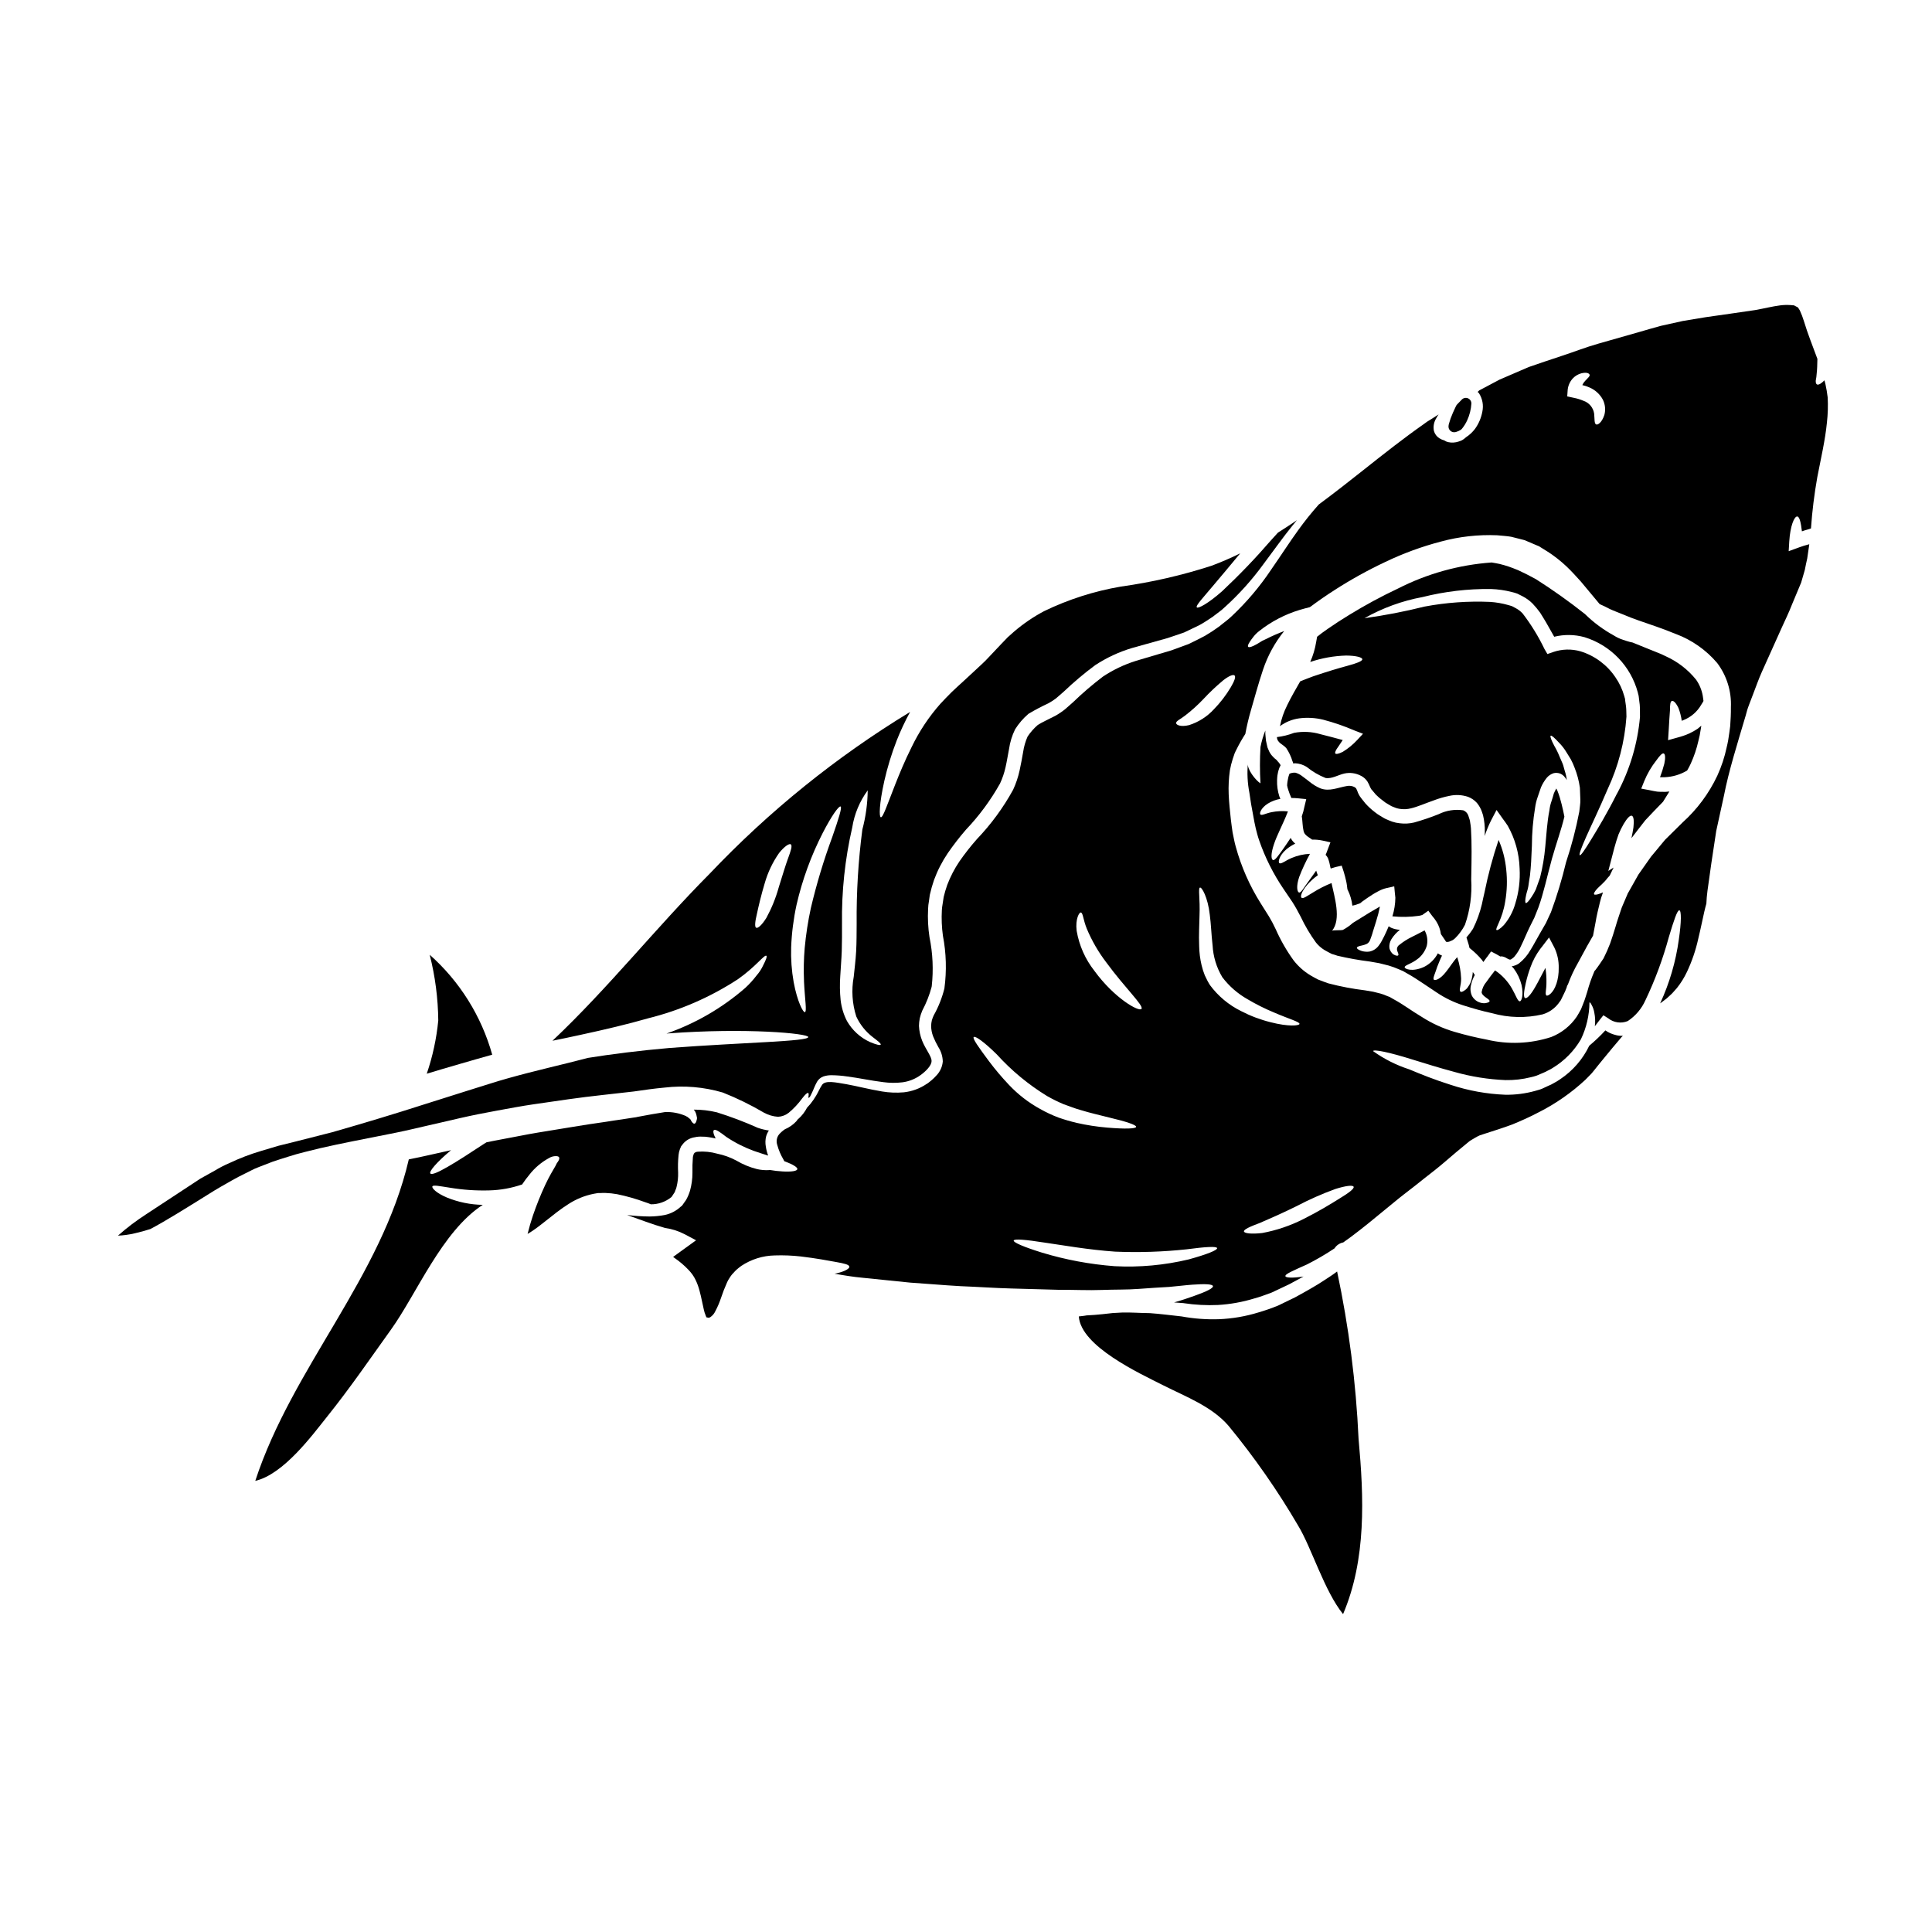
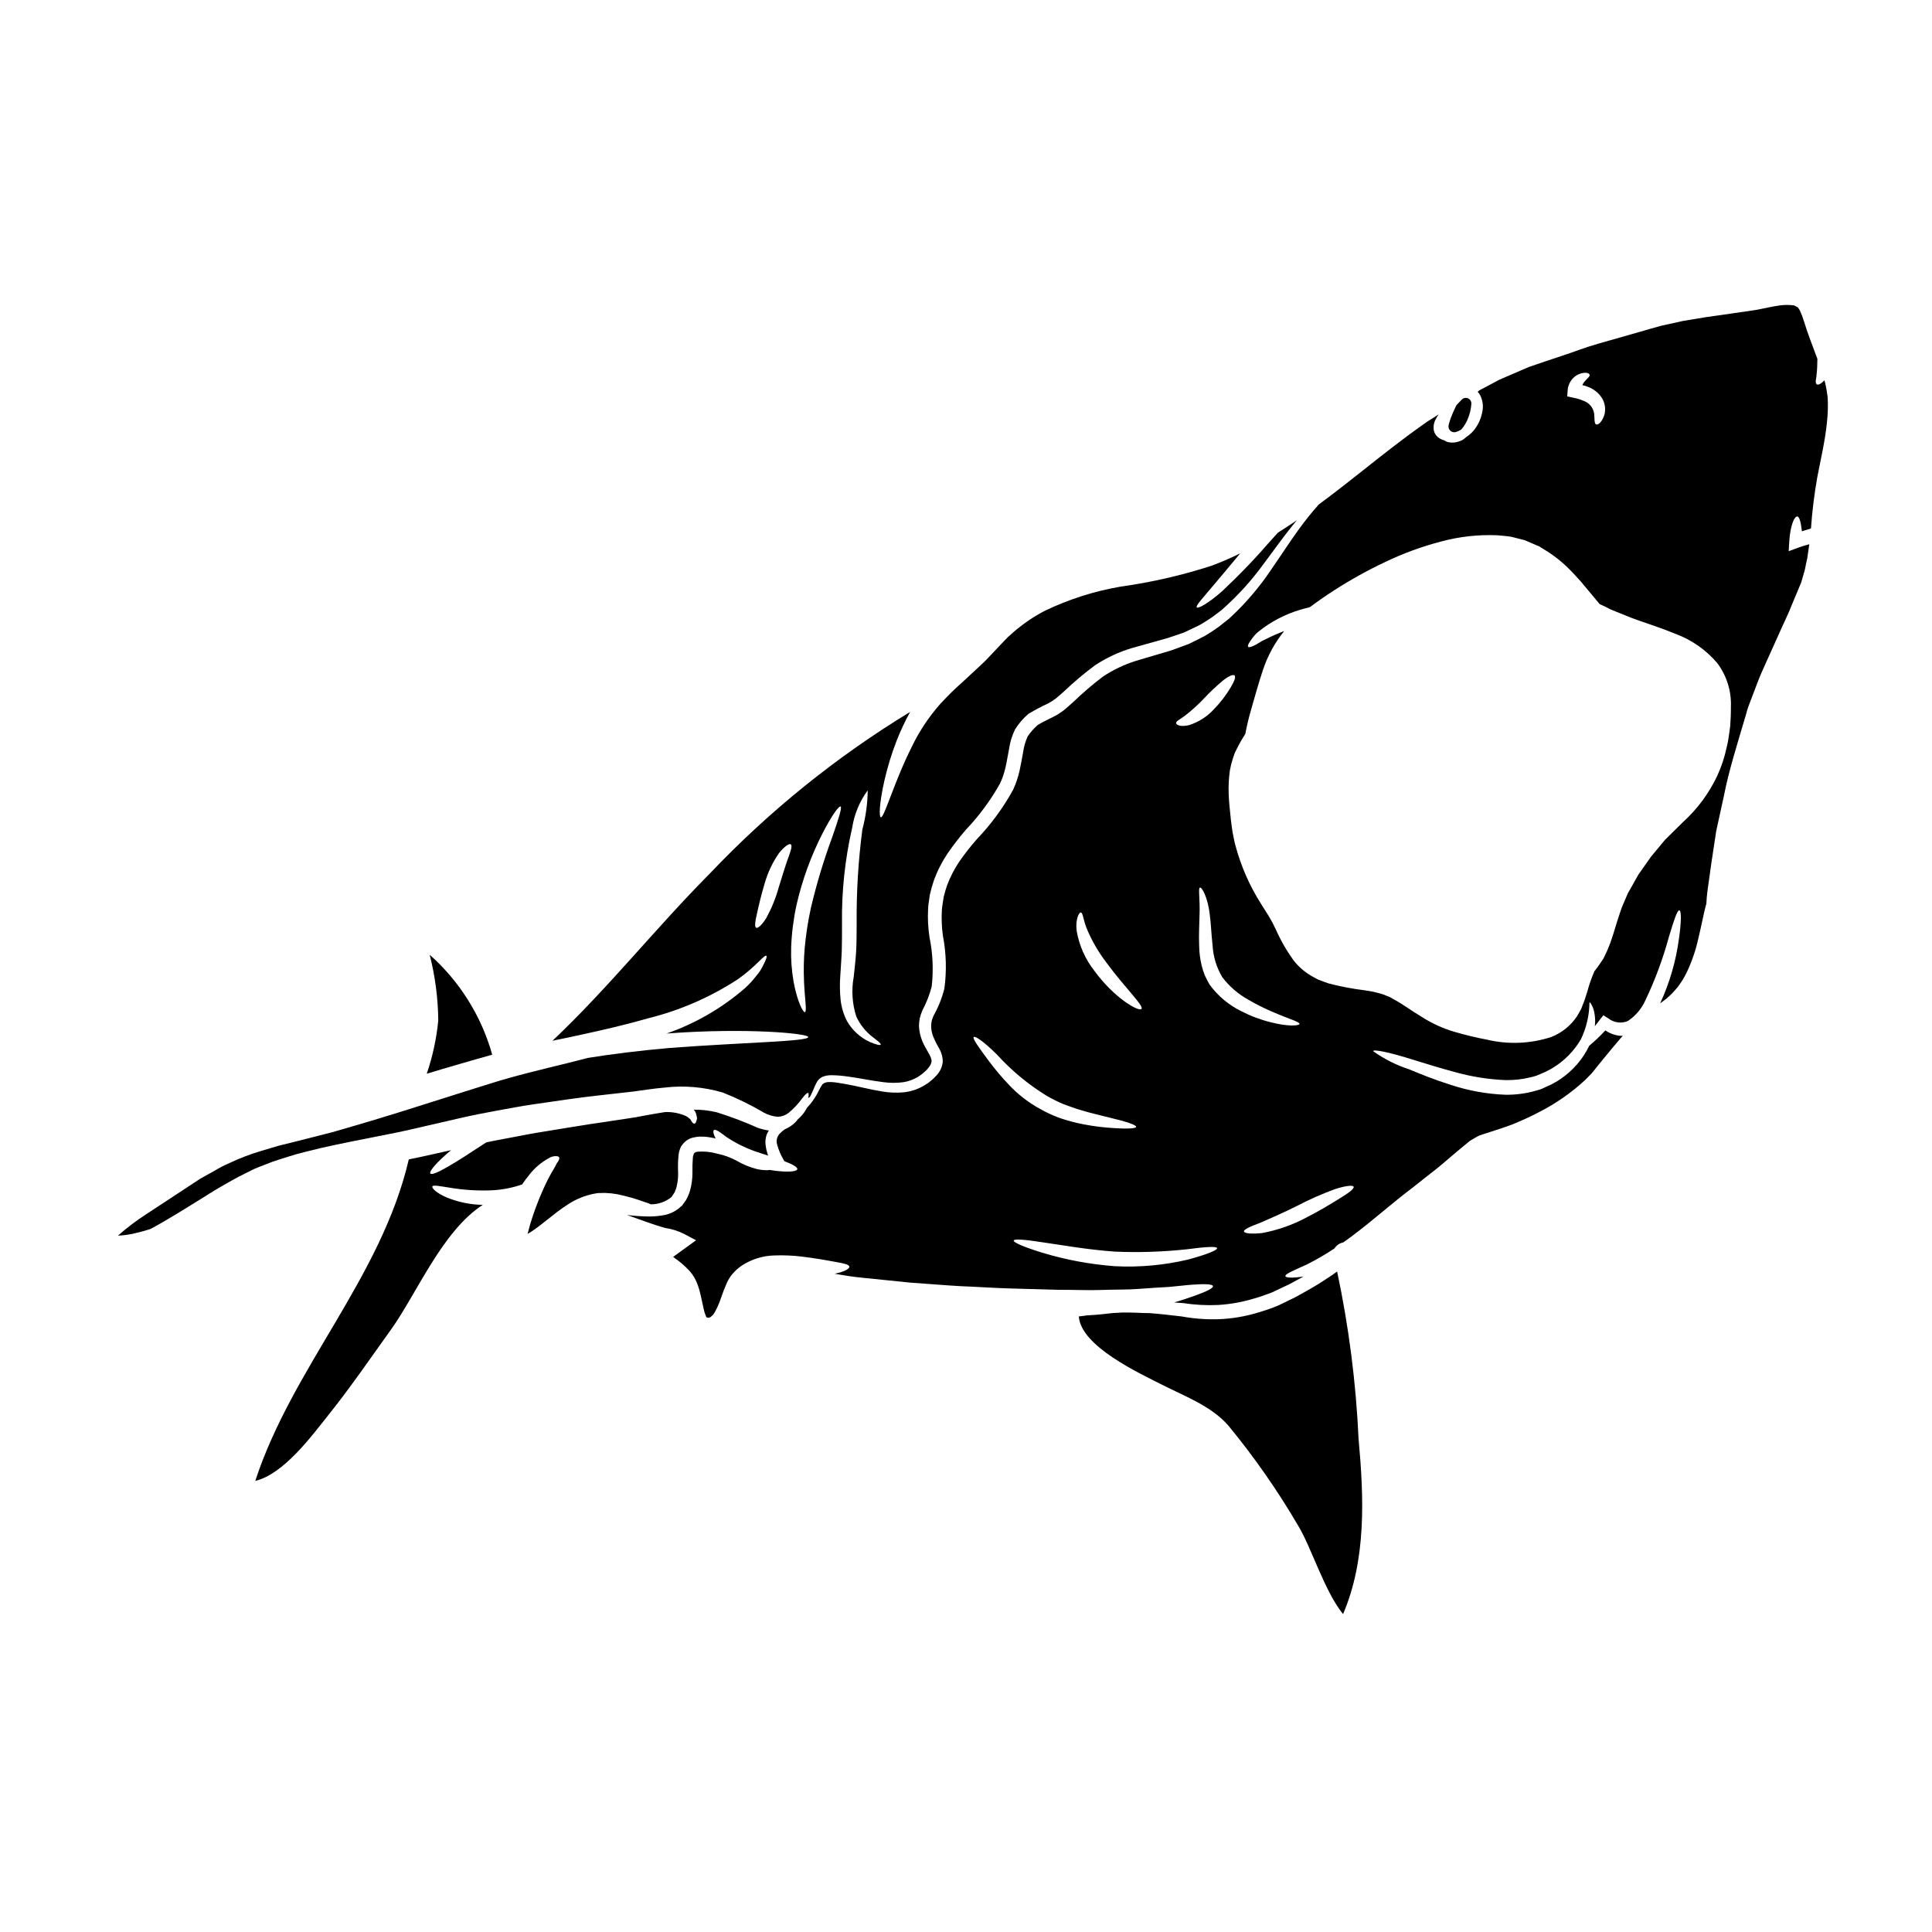
<svg xmlns="http://www.w3.org/2000/svg" fill="#000000" width="800px" height="800px" version="1.1" viewBox="144 144 512 512">
  <g>
    <path d="m216.32 451.84c1.262-0.457 2.684-0.848 4.062-1.309 2.797-0.918 5.574-1.516 8.465-2.246 5.781-1.332 11.84-2.457 17.992-3.695 3.098-0.594 6.172-1.281 9.27-2.019 3.211-0.73 6.473-1.492 9.75-2.246 3.277-0.754 6.566-1.402 9.84-1.996 3.273-0.594 6.516-1.215 9.684-1.676 6.297-0.918 12.414-1.836 18.219-2.457 2.867-0.32 5.644-0.641 8.352-0.941 2.707-0.395 5.461-0.789 8.145-1.031 5.184-0.613 10.438-0.168 15.445 1.309 3.777 1.496 7.43 3.285 10.93 5.348 1.145 0.625 2.414 0.996 3.715 1.078 1.027-0.051 2.016-0.422 2.824-1.059 1.348-1.121 2.551-2.406 3.582-3.832 0.789-1.031 1.332-1.516 1.574-1.426 0.184 0.094 0.184 0.574 0 1.402 0.16-0.184 0.277-0.301 0.395-0.25 0.184-0.348 0.395-0.711 0.574-1.125 0.438-0.848 0.711-1.785 1.355-2.938h-0.004c0.375-0.66 0.965-1.172 1.672-1.445 0.695-0.234 1.426-0.352 2.16-0.344 1.43 0.012 2.856 0.129 4.269 0.344 2.914 0.367 6.125 1.078 9.473 1.492 1.699 0.234 3.418 0.246 5.117 0.043 1.723-0.23 3.363-0.887 4.769-1.902 1.469-1.055 2.961-2.613 2.918-3.738 0.066-1.18-1.574-3.074-2.504-5.414v-0.004c-0.488-1.238-0.766-2.547-0.828-3.879 0.008-0.676 0.078-1.352 0.211-2.019 0.16-0.703 0.387-1.391 0.672-2.055 1.062-1.996 1.895-4.109 2.477-6.297v-0.07l0.023-0.09c0.48-4.336 0.281-8.719-0.594-12.988-0.379-2.473-0.504-4.981-0.371-7.481 0.004-0.352 0.027-0.703 0.07-1.055l0.137-0.898 0.25-1.812 0.004 0.004c0.297-1.32 0.664-2.621 1.102-3.898 0.918-2.5 2.137-4.879 3.625-7.086 1.492-2.168 3.102-4.25 4.82-6.238 3.516-3.691 6.555-7.809 9.051-12.254 0.645-1.387 1.137-2.836 1.469-4.328 0.348-1.492 0.598-3.215 0.918-4.797v-0.004c0.258-1.816 0.797-3.582 1.605-5.231 0.965-1.543 2.156-2.926 3.543-4.109l0.07-0.066 0.07-0.02c1.68-1 3.41-1.91 5.188-2.731 0.684-0.383 1.34-0.812 1.969-1.285l2.066-1.789c2.629-2.512 5.414-4.856 8.336-7.019 3.019-1.98 6.312-3.512 9.773-4.543 3.234-0.898 6.379-1.789 9.445-2.641 1.449-0.504 2.894-0.984 4.328-1.469 1.332-0.641 2.641-1.258 3.938-1.883 1.18-0.617 2.527-1.535 3.672-2.293 1.078-0.871 2.203-1.574 3.188-2.547v0.004c3.777-3.418 7.195-7.219 10.191-11.336 2.82-3.762 5.301-7.273 7.688-10.211 0.41-0.523 0.824-1.031 1.238-1.516l-0.508 0.367c-1.469 0.988-2.981 1.969-4.519 2.941-0.598 0.664-1.215 1.332-1.836 2.019l0.004-0.004c-4.09 4.734-8.426 9.254-12.988 13.535-3.695 3.258-6.356 4.66-6.691 4.269-0.395-0.438 1.723-2.617 4.703-6.195 1.906-2.203 4.176-5.004 6.793-8.125v0.004c-2.465 1.219-4.992 2.312-7.57 3.277-7.848 2.543-15.902 4.394-24.07 5.531-7.059 1.207-13.91 3.398-20.352 6.519-2.84 1.508-5.5 3.324-7.941 5.414-0.551 0.48-1.125 0.988-1.676 1.492l-1.719 1.789-3.348 3.543c-1.148 1.262-2.344 2.293-3.492 3.375-1.148 1.078-2.223 2.066-3.301 3.055s-2.09 1.883-3.074 2.848c-0.984 0.965-1.969 2.019-2.894 3.004l-0.004-0.004c-3.062 3.465-5.633 7.332-7.637 11.496-1.883 3.762-3.258 7.16-4.359 9.934-2.18 5.555-3.258 8.812-3.809 8.66-0.48-0.113-0.434-3.488 0.922-9.57l-0.004 0.004c0.832-3.672 1.938-7.277 3.301-10.785 1.023-2.586 2.207-5.109 3.543-7.551-19.512 11.863-37.355 26.262-53.074 42.824-14.297 14.387-26.938 30.379-41.695 44.309 2.551-0.527 5.051-1.031 7.477-1.574 6.496-1.402 12.461-2.82 17.832-4.359v-0.004c8.484-2.102 16.551-5.613 23.867-10.395 4.863-3.441 7.023-6.633 7.527-6.172 0.207 0.16-0.09 1.008-0.871 2.523-0.445 0.965-1.027 1.863-1.727 2.66-0.902 1.188-1.906 2.297-3.004 3.309-6.129 5.336-13.227 9.449-20.902 12.113 0.168-0.027 0.336-0.043 0.504-0.047 20.539-1.535 37.105 0 37.082 0.965 0 1.18-16.566 1.379-36.758 2.894-8.172 0.707-15.648 1.672-21.648 2.637-0.137 0.047-0.273 0.086-0.414 0.113-6.496 1.699-13.516 3.258-20.582 5.234-3.422 0.941-7.207 2.223-10.922 3.348-3.762 1.18-7.598 2.387-11.473 3.625-7.758 2.5-15.926 4.957-24.324 7.363-3.277 0.828-6.539 1.652-9.75 2.481-1.516 0.367-3.031 0.754-4.523 1.121l-4.633 1.379v0.004c-2.863 0.844-5.656 1.914-8.355 3.191-1.34 0.57-2.633 1.238-3.879 1.996-1.281 0.711-2.57 1.422-3.828 2.133-5.004 3.281-9.824 6.449-14.457 9.5-2.602 1.684-5.074 3.559-7.391 5.613 1.488-0.062 2.969-0.27 4.418-0.609 1.422-0.32 2.82-0.707 4.176-1.145 4.062-2.156 9.293-5.414 15.648-9.383 1.859-1.18 3.902-2.344 6.035-3.543 1.055-0.621 2.203-1.18 3.375-1.766 0.574-0.301 1.18-0.574 1.742-0.875l0.895-0.434 1.078-0.438c1.203-0.465 2.434-0.945 3.695-1.43zm150.82-63.008c-0.125-8.582 0.781-17.152 2.707-25.516 0.559-3.574 1.969-6.957 4.109-9.867-0.043 3.508-0.52 7-1.426 10.395-1.082 8.285-1.586 16.633-1.508 24.988-0.023 2.477 0 4.887-0.137 7.316-0.137 2.43-0.438 4.66-0.645 6.769h-0.004c-0.629 3.492-0.395 7.086 0.688 10.469 0.992 2.144 2.488 4.016 4.363 5.457 1.422 1.078 2.246 1.742 2.109 1.996-0.137 0.25-1.145 0.023-2.848-0.688-2.566-1.176-4.699-3.125-6.098-5.574-0.895-1.742-1.461-3.633-1.68-5.578-0.215-2.113-0.242-4.238-0.09-6.356 0.113-2.18 0.32-4.406 0.395-6.691 0.074-2.289 0.062-4.664 0.062-7.121zm-16.77-9.664c-0.777 2.801-1.871 5.504-3.262 8.059-1.18 1.902-2.246 2.848-2.707 2.637-0.461-0.207-0.301-1.652 0.207-3.762 0.434-2.019 1.098-4.863 2.062-8.078 0.816-2.844 2.098-5.535 3.789-7.961 1.469-1.836 2.754-2.617 3.121-2.293 0.438 0.367 0 1.695-0.711 3.625-0.715 1.926-1.516 4.652-2.5 7.773zm6.691 24.797c0.227 5 0.828 8.121 0.227 8.266-0.434 0.137-1.996-2.754-2.961-7.961-0.539-3.051-0.762-6.148-0.664-9.246 0.148-3.773 0.625-7.527 1.426-11.223 1.516-6.621 3.852-13.027 6.949-19.07 2.391-4.633 4.269-7.203 4.723-7 0.453 0.203-0.527 3.281-2.199 8.078-2.277 6.16-4.172 12.453-5.68 18.844-0.758 3.488-1.301 7.019-1.629 10.574-0.25 2.898-0.309 5.809-0.184 8.711z" />
    <path d="m316.48 463.15c1.961 0.023 3.867-0.633 5.391-1.863l0.113-0.09 0.023-0.047 0.277-0.414 0.551-0.848c0.113-0.504 0.367-0.789 0.48-1.426v0.004c0.297-1.215 0.43-2.465 0.395-3.715-0.082-1.562-0.043-3.129 0.117-4.68 0.051-0.512 0.164-1.012 0.344-1.492l0.324-0.789c0.18-0.25 0.395-0.504 0.594-0.754 0.781-0.906 1.867-1.492 3.055-1.656 0.629-0.148 1.277-0.199 1.922-0.156 0.578-0.016 1.152 0.031 1.723 0.133 0.668 0.07 1.262 0.23 1.863 0.348-0.621-1.18-0.758-2.043-0.438-2.227 0.461-0.297 1.652 0.574 3.301 1.84v-0.004c2.269 1.516 4.715 2.754 7.277 3.691 1.309 0.461 2.566 0.852 3.781 1.238v0.004c-0.293-0.77-0.5-1.57-0.617-2.387-0.176-0.914-0.145-1.855 0.09-2.754 0.16-0.535 0.402-1.047 0.711-1.512-0.996-0.145-1.98-0.383-2.934-0.711-3.535-1.586-7.16-2.957-10.855-4.109-2-0.48-4.047-0.719-6.102-0.711 0.121 0.156 0.238 0.316 0.344 0.48 0.148 0.285 0.262 0.586 0.34 0.895 0.074 0.258 0.129 0.52 0.164 0.785 0.004 0.18-0.02 0.359-0.07 0.531-0.137 0.617-0.348 0.984-0.598 1.031-0.25 0.047-0.574-0.25-0.895-0.789h0.004c-0.062-0.156-0.148-0.305-0.254-0.438-0.094-0.066-0.207-0.16-0.348-0.25-0.094-0.098-0.191-0.191-0.297-0.277-0.172-0.07-0.336-0.16-0.48-0.273-1.734-0.766-3.617-1.125-5.512-1.055-2.293 0.344-4.66 0.789-7.207 1.262l-0.504 0.113-0.641 0.09-1.035 0.16c-0.684 0.113-1.398 0.203-2.086 0.324-1.402 0.203-2.82 0.395-4.246 0.641-5.758 0.789-11.746 1.859-17.965 2.848-3.098 0.504-6.176 1.18-9.363 1.742-1.398 0.277-2.848 0.527-4.266 0.828-0.223 0.117-0.438 0.246-0.645 0.395-7.32 4.84-13.609 8.789-14.254 7.871-0.414-0.527 1.742-3.051 5.488-6.172-1.887 0.414-3.785 0.852-5.648 1.262-1.863 0.414-3.715 0.828-5.551 1.18-7.277 31.301-30.82 55.074-40.688 85.199 7.508-1.742 15.098-12.09 19.023-17.004 5.992-7.453 11.359-15.305 16.926-23.062 6.836-9.52 13.559-26.113 24.344-33.086l0.004 0.004c-3.254-0.051-6.465-0.707-9.48-1.93-2.82-1.18-4.082-2.504-3.879-2.961 0.203-0.457 2.043-0.047 4.637 0.344h0.004c3.441 0.574 6.93 0.812 10.414 0.715 2.973-0.074 5.914-0.605 8.723-1.574 0.609-0.914 1.266-1.797 1.969-2.641 1.406-1.793 3.164-3.273 5.164-4.359 0.543-0.336 1.172-0.512 1.809-0.508 0.438 0 0.734 0.094 0.852 0.301 0.113 0.203 0.07 0.504-0.137 0.898v-0.004c-0.125 0.23-0.273 0.445-0.438 0.645-0.113 0.227-0.25 0.48-0.395 0.789-0.621 1.078-1.652 2.754-2.688 4.981v-0.004c-1.23 2.641-2.316 5.344-3.258 8.102-0.531 1.574-1.012 3.211-1.426 4.914 3.398-1.969 6.816-5.391 10.762-7.871l0.004-0.004c2.043-1.34 4.324-2.273 6.723-2.758l0.898-0.156 0.277-0.047h0.617-0.004c0.457-0.031 0.918-0.039 1.379-0.023 1.023 0.035 2.043 0.145 3.051 0.324 2.543 0.52 5.043 1.234 7.477 2.133 0.602 0.176 1.082 0.371 1.473 0.547z" />
    <path d="m529.38 258.55c0.125 0 0.25-0.016 0.375-0.043l0.172-0.055c0.402-0.117 0.785-0.289 1.137-0.512 0.133-0.082 0.25-0.184 0.352-0.301 0.562-0.684 1.035-1.441 1.402-2.246 0.645-1.398 1.023-2.906 1.113-4.445 0.012-0.609-0.352-1.168-0.918-1.398-0.566-0.23-1.215-0.09-1.633 0.355l-1.234 1.277v0.004c-0.113 0.113-0.203 0.246-0.273 0.391l-0.293 0.621c-0.191 0.395-0.395 0.82-0.57 1.238v0.004c-0.43 0.965-0.785 1.961-1.062 2.981 0 0.023-0.055 0.344-0.062 0.371v-0.004c-0.086 0.504 0.086 1.012 0.461 1.355 0.281 0.262 0.652 0.406 1.035 0.406z" />
    <path d="m498.35 480.96c-0.875 0.641-1.766 1.281-2.731 1.883-2.547 1.719-5.414 3.324-8.398 4.957-1.492 0.73-3.004 1.469-4.543 2.203-1.699 0.695-3.43 1.297-5.188 1.809-3.414 1.051-6.945 1.652-10.512 1.793-3.297 0.105-6.594-0.141-9.84-0.738-2.914-0.32-5.781-0.688-8.398-0.871-2.637-0.023-5.117-0.23-7.363-0.16l-2.5 0.137c-0.898 0.09-1.789 0.184-2.731 0.301-1.379 0.156-2.777 0.25-4.176 0.32-0.438 0.07-0.898 0.16-1.285 0.184-0.301 0.047-0.527 0.066-0.789 0.09 0.551 7.938 16.086 15.074 22.395 18.266 5.902 2.984 12.852 5.574 17.277 10.715 6.836 8.301 12.996 17.133 18.426 26.414 3.543 5.785 6.981 17.398 11.934 23.496 6.195-14.562 5.531-30.887 4.106-46.465-0.68-14.906-2.582-29.734-5.684-44.332z" />
    <path d="m265.7 426c2.984-0.852 5.824-1.695 8.742-2.5-2.863-10.234-8.617-19.43-16.566-26.48 1.449 5.691 2.211 11.539 2.269 17.418-0.465 4.805-1.488 9.539-3.051 14.109 2.891-0.871 5.801-1.742 8.605-2.547z" />
-     <path d="m520.05 386.7c0.305-0.051 0.602-0.129 0.895-0.234 0.023-0.023 1.574-1.121 1.574-1.121l1.035 1.398c0.441 0.496 0.836 1.035 1.18 1.605 0.59 0.984 0.973 2.078 1.125 3.211 0.434 0.621 0.828 1.238 1.18 1.723 0.023 0.113 0.113 0.18 0.184 0.277 0.18 0.113 0.414 0.066 0.789 0 0.277-0.117 0.574-0.23 0.871-0.371 0.238-0.133 0.461-0.293 0.664-0.477 1.098-1.059 2.004-2.293 2.691-3.652 1.34-3.848 1.898-7.93 1.648-12 0-0.438 0-0.852 0.023-1.262 0.07-4.082 0.16-8.168-0.09-12.254-0.043-0.539-0.113-1.074-0.211-1.605-0.023-0.242-0.07-0.48-0.137-0.711l-0.297-0.918c-0.199-0.723-0.727-1.305-1.422-1.574-2.219-0.32-4.484 0.039-6.496 1.031-2.121 0.852-4.289 1.586-6.492 2.203-1.254 0.301-2.555 0.371-3.832 0.203-0.68-0.066-1.348-0.211-1.996-0.43-0.621-0.207-1.012-0.414-1.516-0.621l-0.184-0.066-0.203-0.117-0.137-0.066-0.402-0.23-0.711-0.438-0.004 0.004c-0.492-0.285-0.961-0.605-1.402-0.965-0.922-0.695-1.777-1.48-2.547-2.344l-0.918-1.145-0.227-0.301c-0.184-0.227-0.23-0.32-0.348-0.48h0.004c-0.172-0.281-0.324-0.57-0.457-0.871-0.129-0.379-0.281-0.746-0.461-1.102-0.07-0.156-0.16-0.18-0.324-0.32l-0.137-0.094c-0.629-0.324-1.352-0.422-2.043-0.277-2.387 0.395-4.609 1.539-7.043 0.598-1.023-0.445-1.98-1.031-2.844-1.742-0.789-0.598-1.469-1.148-2.113-1.605-0.492-0.359-1.043-0.625-1.625-0.789-0.543-0.043-1.082 0.051-1.574 0.277 0 0.02-0.203 0.594-0.203 0.594l-0.113 0.395c-0.07 0.324-0.137 0.621-0.184 0.965h-0.004c-0.062 0.379-0.098 0.762-0.117 1.148 0.066 0.371 0.156 0.738 0.277 1.098 0.238 0.758 0.523 1.504 0.852 2.227 0.617 0 1.238 0.031 1.855 0.094l2.086 0.207-0.48 1.996c-0.168 0.883-0.406 1.75-0.711 2.594 0.016 0.016 0.027 0.043 0.023 0.066 0.184 1.102 0.184 2.66 0.438 3.672 0.059 0.363 0.211 0.703 0.438 0.988 0.293 0.34 0.641 0.625 1.031 0.848 0.25 0.184 0.551 0.395 0.828 0.574h-0.004c0.926-0.035 1.852 0.051 2.758 0.25l2.09 0.461-0.758 1.996-0.176 0.477c-0.094 0.297-0.23 0.57-0.348 0.848 0.258 0.25 0.469 0.547 0.621 0.871 0.293 0.789 0.508 1.605 0.645 2.434 0.043 0.137 0.066 0.227 0.09 0.32 0.395-0.137 0.828-0.273 1.285-0.395l1.629-0.367 0.547 1.676c0.254 0.828 0.438 1.574 0.621 2.363 0.184 0.789 0.25 1.516 0.344 2.246 0.023 0.047 0.047 0.07 0.07 0.117v0.004c0.652 1.316 1.07 2.734 1.242 4.195 0.469-0.086 0.93-0.219 1.371-0.395 0.246-0.066 0.484-0.152 0.715-0.254 0.184-0.16 0.348-0.301 0.527-0.438 0.852-0.617 1.742-1.234 2.731-1.859 0.48-0.301 1.008-0.617 1.574-0.895v0.004c0.676-0.379 1.402-0.656 2.156-0.824l2.019-0.461 0.184 1.969 0.113 1.031h0.004c-0.023 1.68-0.285 3.348-0.789 4.953 2.348 0.242 4.715 0.191 7.051-0.141z" />
    <path d="m628.34 249.22c-0.129-1.105-0.312-2.199-0.551-3.285-0.07-0.367-0.184-0.754-0.301-1.145-0.297 0.316-0.629 0.602-0.988 0.848-0.438 0.277-0.789 0.371-1.008 0.23-0.219-0.137-0.324-0.484-0.301-1.012h0.004c0.129-0.633 0.215-1.277 0.25-1.922 0.113-0.898 0.16-2.273 0.184-3.832-1.18-3.234-2.57-6.633-3.582-10.027v-0.004c-0.293-0.945-0.645-1.875-1.055-2.777-0.203-0.324-0.395-0.664-0.504-0.789v0.004c-0.008-0.027-0.023-0.051-0.047-0.07h-0.031l-0.09-0.047-0.789-0.414-0.207-0.09-0.066 0.02h-0.113c-0.16 0.023-0.227-0.066-0.734-0.066h-0.004c-0.895-0.059-1.793-0.027-2.684 0.09-1.969 0.25-4.062 0.789-6.586 1.238-2.246 0.324-4.453 0.664-6.633 0.965-2.18 0.301-4.328 0.617-6.445 0.918-2.066 0.348-4.086 0.688-6.106 1.012-1.969 0.434-3.879 0.871-5.781 1.281-1.766 0.461-3.785 1.078-5.644 1.605-3.738 1.078-7.387 2.113-10.875 3.098s-6.633 2.25-9.754 3.258c-3.121 1.008-5.992 2.019-8.766 2.961-2.731 1.18-5.324 2.293-7.758 3.348-1.902 1.012-3.691 1.969-5.367 2.848-0.113 0.113-0.277 0.25-0.414 0.395 0.129 0.105 0.242 0.219 0.348 0.348 0.934 1.445 1.254 3.203 0.895 4.887-0.305 1.648-0.969 3.207-1.949 4.566-0.668 0.871-1.473 1.625-2.391 2.223-0.254 0.242-0.531 0.457-0.824 0.645l-0.367 0.207-0.09 0.047h-0.047l-0.32 0.137h-0.047l-0.25 0.094-0.004 0.004c-0.887 0.301-1.84 0.355-2.754 0.156-0.371-0.078-0.723-0.234-1.031-0.457-0.465-0.121-0.906-0.316-1.309-0.574-0.707-0.438-1.223-1.129-1.445-1.93-0.238-1.168-0.016-2.383 0.621-3.391 0.18-0.348 0.387-0.676 0.617-0.988-0.023 0-0.023 0.023-0.047 0.023-0.641 0.414-1.309 0.828-1.969 1.258l-1.012 0.621-0.848 0.617c-5.117 3.582-10.418 7.734-16.039 12.203-3.762 2.984-7.711 6.082-11.863 9.156h0.004c-1.949 2.188-3.781 4.481-5.488 6.859-2.18 3.008-4.477 6.586-7.203 10.508v0.004c-2.949 4.398-6.383 8.453-10.234 12.09-1.012 1.012-2.293 1.883-3.469 2.871v-0.004c-1.219 0.891-2.481 1.719-3.785 2.481-1.398 0.711-2.82 1.469-4.289 2.156-1.492 0.551-3.008 1.102-4.566 1.672-3.051 0.898-6.172 1.84-9.383 2.777v0.004c-3.106 0.969-6.059 2.375-8.766 4.176-2.781 2.109-5.434 4.387-7.945 6.812l-2.062 1.816h0.004c-0.824 0.66-1.699 1.25-2.621 1.766-1.695 0.895-3.488 1.672-4.656 2.434-1.027 0.891-1.93 1.918-2.684 3.051-0.578 1.301-0.977 2.676-1.18 4.086-0.297 1.629-0.551 3.188-0.941 4.91v-0.004c-0.383 1.766-0.961 3.481-1.719 5.117-2.621 4.769-5.856 9.176-9.617 13.105-1.645 1.871-3.184 3.832-4.609 5.875-1.312 1.949-2.398 4.043-3.234 6.238-0.367 1.047-0.684 2.113-0.941 3.191l-0.277 1.812-0.137 0.898v-0.004c-0.039 0.262-0.062 0.523-0.07 0.789-0.125 2.262-0.031 4.527 0.277 6.769 0.891 4.613 1.023 9.34 0.395 13.996-0.625 2.504-1.582 4.91-2.848 7.16-0.188 0.418-0.348 0.844-0.48 1.285-0.109 0.473-0.172 0.957-0.184 1.445 0.004 0.957 0.184 1.906 0.527 2.801 0.395 0.969 0.855 1.914 1.375 2.82 0.738 1.145 1.148 2.469 1.184 3.832-0.121 1.395-0.723 2.711-1.699 3.719-0.383 0.434-0.797 0.84-1.238 1.215l-0.594 0.48c-0.117 0.109-0.238 0.211-0.371 0.301l-0.367 0.227c-1.805 1.227-3.883 1.992-6.055 2.227-1.93 0.172-3.875 0.094-5.781-0.227-3.582-0.598-6.633-1.426-9.477-1.93-2.731-0.438-5.691-1.18-6.496 0.324-0.527 0.789-0.965 1.836-1.469 2.684-0.457 0.777-0.973 1.52-1.535 2.223-0.324 0.367-0.621 0.688-0.898 1.012-0.559 1.078-1.301 2.051-2.199 2.867-0.07 0.047-0.137 0.117-0.207 0.16h-0.004c-0.129 0.203-0.277 0.395-0.434 0.574-0.848 0.91-1.883 1.629-3.027 2.109-0.57 0.387-1.086 0.84-1.539 1.355-0.621 0.785-0.801 1.832-0.48 2.777 0.367 1.352 0.914 2.648 1.629 3.856l0.25 0.48c0.051 0.004 0.098 0.02 0.141 0.047 2.133 0.789 3.418 1.574 3.301 2.066-0.113 0.492-1.574 0.73-3.879 0.594h0.004c-1.156-0.066-2.305-0.195-3.441-0.395-0.098 0.031-0.199 0.047-0.301 0.047-1.023 0.047-2.051-0.047-3.055-0.273-1.934-0.488-3.793-1.254-5.508-2.273-1.582-0.844-3.273-1.453-5.027-1.812-1.684-0.484-3.438-0.66-5.184-0.527-0.207 0.047-0.527 0.047-0.574 0.16-0.137 0.066-0.301 0.113-0.32 0.227-0.023 0.047-0.07 0.07-0.117 0.113-0.047 0.043-0.066 0.184-0.09 0.277-0.102 0.219-0.164 0.453-0.184 0.691-0.113 1.383-0.148 2.769-0.117 4.156 0 1.59-0.215 3.172-0.641 4.703-0.258 0.844-0.602 1.66-1.031 2.434l-0.598 0.848-0.277 0.395-0.09 0.117-0.023 0.043-0.137 0.16v0.023l-0.047 0.023-0.234 0.176c-1.191 1.117-2.668 1.891-4.266 2.227-1.316 0.25-2.652 0.383-3.996 0.395-2-0.016-4-0.145-5.984-0.395 3.348 1.18 6.691 2.481 10.098 3.445h-0.004c1.77 0.242 3.484 0.785 5.07 1.605l3.121 1.652-3.301 2.387c-0.789 0.574-1.629 1.18-2.527 1.836-0.078 0.066-0.164 0.129-0.254 0.184 0.113 0.09 0.25 0.184 0.371 0.277v-0.004c1.355 0.93 2.609 1.996 3.738 3.191l0.457 0.508 0.508 0.641c0.344 0.477 0.645 0.984 0.895 1.516 0.434 0.91 0.781 1.863 1.031 2.84 0.484 1.766 0.758 3.422 1.102 4.844v0.004c0.125 0.609 0.309 1.211 0.551 1.785l0.137 0.324c0.02 0.035 0.043 0.062 0.074 0.09l0.043 0.023 0.641 0.09c0.094 0 0.094-0.043 0.07-0.066 0.066-0.07 0.16-0.023 0.227-0.09 0.582-0.395 1.043-0.938 1.332-1.574 0.586-1.098 1.078-2.238 1.473-3.418 0.484-1.457 1.043-2.891 1.672-4.293l0.32-0.625 0.48-0.754 0.113-0.16 0.047-0.09 0.047-0.047 0.203-0.277 0.16-0.184 0.344-0.367c0.254-0.277 0.395-0.457 0.758-0.789 0.367-0.332 0.828-0.688 1.262-1.008l0.004-0.004c2.629-1.75 5.699-2.715 8.855-2.777 2.324-0.078 4.644 0.012 6.953 0.277 4.062 0.484 7.184 1.078 9.34 1.469s3.375 0.664 3.488 1.215c0.113 0.484-1.078 1.262-3.422 1.789-0.164 0.047-0.332 0.074-0.504 0.09 2.457 0.438 4.938 0.852 7.457 1.078 4.016 0.414 8.215 0.852 12.594 1.285 4.328 0.277 8.742 0.688 13.332 0.941 4.609 0.18 9.109 0.504 13.469 0.617 4.359 0.113 8.512 0.23 12.504 0.348 4.016-0.023 7.938 0.18 11.414 0.043s6.769-0.043 9.754-0.277c2.984-0.23 5.715-0.395 8.125-0.527 2.387-0.203 4.43-0.48 6.125-0.594 3.398-0.25 5.371-0.16 5.512 0.367 0.137 0.527-1.574 1.402-4.863 2.57-1.516 0.527-3.328 1.18-5.441 1.766 0.828 0.043 1.629 0.113 2.5 0.18v0.008c3.027 0.461 6.094 0.625 9.156 0.484 3.254-0.191 6.473-0.77 9.59-1.723 1.574-0.414 3.328-1.102 4.637-1.574 1.539-0.73 3.074-1.445 4.566-2.156 1.309-0.711 2.594-1.379 3.856-2.086-2.984 0.457-4.66 0.32-4.797-0.07-0.16-0.574 2.019-1.469 5.691-3.121 2.527-1.273 4.973-2.699 7.324-4.269 0.52-0.82 1.359-1.387 2.312-1.574 1.379-0.965 2.801-2.019 4.293-3.191 2.82-2.176 5.824-4.746 9.18-7.453 1.648-1.379 3.465-2.754 5.297-4.176 1.766-1.426 3.606-2.848 5.488-4.328 1.883-1.484 3.691-3.098 5.621-4.723 0.965-0.789 1.949-1.605 2.938-2.434 0.277-0.207 0.461-0.395 0.789-0.641 0.414-0.254 0.852-0.508 1.285-0.758v-0.004c0.426-0.254 0.867-0.484 1.324-0.684l1.125-0.367c1.234-0.414 2.5-0.789 3.762-1.215 1.262-0.43 2.59-0.852 3.762-1.312 2.223-0.918 4.613-1.969 6.949-3.211l0.004 0.004c4.488-2.273 8.637-5.164 12.324-8.582l1.215-1.238c0.16-0.184 0.457-0.457 0.527-0.551l0.617-0.754c0.789-1.012 1.605-1.996 2.391-2.961 1.574-1.969 3.277-3.938 4.84-5.805l0.004-0.004c0.133-0.109 0.254-0.23 0.367-0.367-0.699 0.035-1.398-0.051-2.066-0.254-0.922-0.234-1.793-0.637-2.57-1.18-1.332 1.445-2.758 2.805-4.269 4.062-1.723 3.598-4.387 6.664-7.711 8.879-0.492 0.344-1.004 0.656-1.535 0.941l-0.875 0.484-0.789 0.344c-0.504 0.25-1.035 0.484-1.574 0.734-0.539 0.25-1.258 0.395-1.883 0.594h0.008c-2.562 0.711-5.215 1.051-7.875 1.012-4.918-0.191-9.785-1.074-14.457-2.617-4.246-1.332-7.938-2.82-10.992-4.106-3.434-1.105-6.68-2.742-9.613-4.844 0.137-0.527 4.242 0.277 10.551 2.269 3.168 0.965 6.883 2.156 11.039 3.258l0.004 0.004c4.406 1.246 8.941 1.969 13.512 2.156 2.254 0.043 4.504-0.211 6.691-0.758 0.516-0.109 1.02-0.246 1.516-0.414 0.527-0.227 1.055-0.457 1.574-0.664l0.789-0.344 0.617-0.324c0.461-0.211 0.906-0.453 1.336-0.73 3.074-1.867 5.637-4.469 7.453-7.574 1.465-3.051 2.242-6.391 2.269-9.777 0.137-0.043 0.324 0.16 0.551 0.621l0.004 0.004c0.367 0.652 0.617 1.367 0.734 2.109 0.238 1.176 0.285 2.383 0.137 3.578 0.457-0.617 0.965-1.258 1.516-1.969l0.754-0.941 1.238 0.789 0.004-0.004c1.469 1.184 3.465 1.473 5.207 0.758 2.051-1.355 3.676-3.266 4.68-5.512 2.562-5.371 4.637-10.961 6.199-16.703 1.332-4.453 2.246-7.227 2.797-7.137 0.551 0.09 0.551 3.031-0.137 7.734-0.801 5.856-2.469 11.562-4.953 16.926l0.504-0.367 1.258-0.965 0.922-0.848c0.617-0.508 1.18-1.285 1.762-1.887v0.004c1.051-1.324 1.945-2.762 2.664-4.289 1.32-2.797 2.32-5.727 2.984-8.742 0.664-2.731 1.145-5.184 1.605-7.184 0.18-0.789 0.367-1.512 0.551-2.156 0.043-1.078 0.137-2.223 0.297-3.418 0.324-2.25 0.668-4.707 1.035-7.367 0.414-2.637 0.828-5.461 1.281-8.465 0.641-2.961 1.332-6.082 2.043-9.34 1.285-6.609 3.512-13.629 5.758-21.223l0.395-1.426 0.113-0.367 0.094-0.277 0.066-0.184 0.25-0.684c0.371-0.945 0.711-1.887 1.078-2.824 0.734-1.883 1.379-3.781 2.25-5.734 1.719-3.852 3.5-7.812 5.344-11.887 0.895-1.969 1.883-3.992 2.66-6.012 0.828-1.93 1.629-3.902 2.457-5.875 0.324-1.102 0.641-2.223 0.965-3.324 0.203-1.012 0.395-2.019 0.641-3.051 0.16-1.078 0.32-2.18 0.484-3.305l0.066-0.48c-1.078 0.297-1.906 0.527-2.57 0.789l-2.891 1.055 0.156-2.617c0.254-4.059 1.312-6.586 2.09-6.586 0.641 0.023 0.988 1.629 1.262 3.938 0.504-0.184 1.008-0.344 1.469-0.461 0.461-0.117 0.617-0.203 0.918-0.297l0.012-0.008c0.316-4.555 0.879-9.09 1.676-13.586 0.941-4.91 2.086-9.75 2.547-14.434 0.258-2.258 0.324-4.535 0.199-6.805zm-68.906-1.629h-0.004c0.059-1.242 0.555-2.418 1.398-3.328 0.605-0.637 1.379-1.098 2.227-1.328 1.445-0.348 2.043 0 2.199 0.344 0.184 0.414-0.551 0.965-1.145 1.629v-0.004c-0.324 0.336-0.59 0.723-0.785 1.148 0.645 0.148 1.273 0.355 1.879 0.621 1.531 0.645 2.797 1.793 3.578 3.258 0.613 1.246 0.754 2.672 0.395 4.016-0.664 2.066-1.785 2.754-2.199 2.523-0.508-0.227-0.371-1.422-0.508-2.82v-0.004c-0.219-1.594-1.32-2.926-2.848-3.438-0.832-0.355-1.699-0.621-2.59-0.789l-1.699-0.371zm-101.4 86.07c1.75-1.344 3.391-2.824 4.906-4.426 1.625-1.746 3.359-3.387 5.191-4.914 1.492-1.18 2.684-1.676 3.051-1.309 0.367 0.371-0.066 1.512-1.012 3.121l-0.004 0.004c-1.254 2.109-2.754 4.062-4.469 5.824-1.785 1.949-4.051 3.394-6.566 4.199-2.246 0.551-3.398-0.043-3.441-0.504-0.09-0.574 1.148-1.055 2.344-1.996zm-27.582 52.164c0.574 0.137 0.574 1.836 1.539 4.242 1.336 3.203 3.078 6.219 5.184 8.977 4.938 6.746 9.934 11.414 9.34 12.301-0.551 0.941-7.137-2.731-12.461-10.027v-0.004c-2.441-3.09-4.066-6.746-4.727-10.625-0.391-3.148 0.688-5.008 1.125-4.863zm-19.039 45.703c-1.895-1.996-3.672-4.098-5.324-6.301-2.731-3.672-4.43-6.039-4.039-6.402 0.391-0.367 2.754 1.285 6.102 4.59 3.902 4.305 8.402 8.027 13.355 11.059 1.418 0.809 2.883 1.527 4.387 2.16 1.492 0.504 2.891 1.102 4.328 1.492 2.82 0.875 5.484 1.445 7.688 2.019 4.473 1.055 7.25 1.969 7.18 2.481-0.07 0.512-2.981 0.594-7.617 0.203-2.75-0.23-5.481-0.652-8.172-1.262-1.621-0.387-3.219-0.852-4.793-1.402-1.684-0.641-3.32-1.406-4.887-2.293-3.051-1.676-5.816-3.816-8.207-6.344zm47.582 46.234c-6.414 1.531-13.012 2.137-19.594 1.793-6.543-0.492-13.008-1.699-19.285-3.602-4.723-1.469-7.574-2.684-7.477-3.191 0.094-0.508 3.211-0.25 8.102 0.527 4.863 0.688 11.516 1.906 18.863 2.414l-0.008-0.004c6.305 0.262 12.621 0.051 18.895-0.621 4.84-0.641 7.914-0.852 8.055-0.32 0.137 0.531-2.711 1.676-7.551 3.004zm5.668-72.695c-0.227-0.395-0.457-0.688-0.688-1.18l-0.684-1.402h-0.004c-0.348-0.871-0.633-1.77-0.852-2.684-0.395-1.652-0.609-3.344-0.641-5.047-0.137-3.148 0.066-5.875 0.09-8.125 0.184-4.5-0.414-7.184 0.113-7.41 0.461-0.207 2.09 2.5 2.617 7.25 0.32 2.344 0.395 5.117 0.73 8.035h0.004c0.156 3 1.047 5.914 2.594 8.488 1.812 2.379 4.09 4.359 6.691 5.828 2.234 1.324 4.559 2.488 6.957 3.484 4.039 1.746 6.906 2.504 6.789 3.055-0.09 0.48-2.961 0.754-7.664-0.461-2.715-0.676-5.344-1.668-7.824-2.957-3.254-1.605-6.074-3.961-8.23-6.875zm34.422 56.492c-2.41 1.516-5.734 3.543-9.684 5.512-3.445 1.754-7.125 2.996-10.922 3.695-2.894 0.324-4.703 0.09-4.816-0.414-0.113-0.504 1.574-1.281 4.242-2.269 2.481-1.078 5.945-2.57 9.777-4.477h-0.004c3.309-1.734 6.727-3.246 10.234-4.519 2.797-0.875 4.633-1.078 4.816-0.574 0.188 0.504-1.262 1.605-3.648 3.051zm103.44-125.16-0.25 1.883h-0.004c-0.152 1.277-0.379 2.539-0.688 3.785-0.547 2.586-1.379 5.106-2.481 7.508-2.211 4.691-5.328 8.895-9.18 12.367l-4.656 4.602c-1.281 1.539-2.523 3.051-3.738 4.5-1.148 1.625-2.25 3.211-3.328 4.723-0.895 1.605-1.785 3.188-2.637 4.68l-0.137 0.227-0.023 0.047c-0.023 0.023 0 0.023 0 0.023l-0.023 0.02-0.023 0.023h-0.004c-0.012 0.031-0.02 0.062-0.02 0.098l-0.277 0.641-0.527 1.238c-0.324 0.789-0.758 1.672-0.965 2.387-0.484 1.492-0.988 2.871-1.426 4.43-0.434 1.492-0.941 3.008-1.422 4.406l0.004-0.004c-0.52 1.359-1.109 2.695-1.766 3.996-0.789 1.18-1.492 2.246-2.203 3.148l-0.18 0.184h-0.004c-0.051 0.086-0.086 0.18-0.113 0.277-0.719 1.676-1.32 3.402-1.793 5.164-0.348 1.055-0.664 2.223-1.078 3.188-0.207 0.48-0.395 0.988-0.598 1.516-0.438 0.828-0.711 1.258-1.102 1.93-1.66 2.457-4.027 4.352-6.789 5.434-5.519 1.797-11.43 2.035-17.074 0.688-2.797-0.527-5.668-1.215-8.418-2.019h-0.004c-3.121-0.898-6.102-2.254-8.836-4.012-1.332-0.789-2.613-1.652-3.828-2.457-1.312-0.852-2.227-1.469-3.672-2.246l-0.988-0.574-0.688-0.25v-0.004c-0.566-0.262-1.148-0.477-1.746-0.641l-1.926-0.484-2.156-0.367c-3.258-0.395-6.484-1.008-9.66-1.836-0.965-0.32-1.906-0.684-2.848-1.055-0.73-0.367-1.332-0.73-1.996-1.102v-0.004c-1.703-1.027-3.203-2.363-4.426-3.934-1.859-2.566-3.441-5.32-4.723-8.215l-0.852-1.723c-0.277-0.551-0.688-1.18-1.008-1.785-0.734-1.148-1.449-2.293-2.156-3.422v-0.004c-2.922-4.633-5.141-9.672-6.59-14.957-0.367-1.238-0.57-2.57-0.848-3.809-0.207-1.238-0.301-2.316-0.461-3.445-0.25-2.312-0.48-4.453-0.574-6.652v0.004c-0.09-2.133 0.02-4.269 0.324-6.383 0.18-1 0.426-1.988 0.734-2.961 0.137-0.414 0.277-0.828 0.414-1.215l0.066-0.227 0.047-0.094 0.066-0.156 0.137-0.301 0.301-0.598v-0.004c0.695-1.402 1.469-2.766 2.32-4.078 0.395-2.144 0.898-4.266 1.512-6.359 0.965-3.305 1.863-6.727 3.191-10.695v0.004c1.242-3.711 3.137-7.168 5.598-10.211-1.699 0.645-3.359 1.379-4.981 2.199-0.605 0.25-1.18 0.566-1.719 0.941-0.445 0.277-0.906 0.531-1.379 0.758-0.789 0.367-1.281 0.48-1.469 0.277-0.184-0.203 0-0.688 0.484-1.402 0.227-0.367 0.547-0.789 0.918-1.262 0.426-0.551 0.918-1.043 1.469-1.469 3.207-2.547 6.863-4.461 10.785-5.644 0.918-0.277 1.812-0.504 2.684-0.73 0.137-0.094 0.25-0.184 0.367-0.254 1.906-1.422 4.016-2.891 6.106-4.219v-0.004c4.34-2.797 8.863-5.305 13.539-7.508 4.719-2.262 9.641-4.066 14.703-5.391 4.871-1.324 9.914-1.887 14.957-1.672 1.258 0.137 2.477 0.184 3.691 0.395 1.18 0.301 2.387 0.594 3.543 0.895 1.121 0.484 2.246 0.941 3.348 1.426l0.395 0.156 0.301 0.16 0.066 0.07 0.16 0.09 0.641 0.395 1.262 0.789 0.004-0.004c1.754 1.145 3.406 2.441 4.934 3.879 1.473 1.402 2.664 2.754 3.832 4.039 1.859 2.203 3.488 4.176 4.957 5.945 0.852 0.395 1.766 0.789 2.707 1.312 1.078 0.504 2.316 0.941 3.582 1.469 1.262 0.527 2.613 1.078 4.082 1.574 2.871 1.012 6.195 2.066 9.84 3.582v-0.008c4.242 1.59 8.008 4.238 10.941 7.688 2.531 3.359 3.816 7.5 3.629 11.703 0.023 1.727-0.07 3.356-0.184 5.008z" />
-     <path d="m593.44 324.07c-2.144-2.644-4.879-4.75-7.981-6.148-0.395-0.207-0.852-0.395-1.262-0.598-2.434-1.012-4.981-1.969-7.551-3.051-0.227-0.047-0.461-0.094-0.734-0.16-0.504-0.137-1.121-0.324-1.836-0.574v-0.004c-0.844-0.266-1.645-0.645-2.387-1.125-2.805-1.531-5.383-3.445-7.664-5.688-4.176-3.305-8.516-6.394-13.012-9.25-1.539-0.852-3.188-1.672-4.68-2.363-0.852-0.324-1.723-0.711-2.527-0.965-0.805-0.25-1.574-0.508-2.387-0.688-0.711-0.16-1.422-0.277-2.133-0.395v0.004c-8.664 0.617-17.113 2.977-24.852 6.926-4.383 2.066-8.648 4.375-12.781 6.906-2.043 1.238-3.879 2.434-5.758 3.738-1.078 0.734-1.996 1.426-2.848 2.113-0.094 0.457-0.16 0.918-0.25 1.398-0.297 1.82-0.824 3.594-1.574 5.281 3.078-1.035 6.293-1.609 9.539-1.699 2.637 0.023 4.266 0.48 4.266 0.988 0 0.508-1.516 1.078-3.902 1.719s-5.602 1.605-9.113 2.797c-1.211 0.438-2.34 0.895-3.441 1.332-1.18 2.066-2.387 4.133-3.441 6.297l0.004 0.004c-0.895 1.758-1.547 3.633-1.926 5.574 1.492-1.102 3.234-1.809 5.066-2.062 2.148-0.281 4.328-0.156 6.43 0.363 2.797 0.738 5.535 1.68 8.191 2.824l2.316 0.895-1.516 1.629c-1.125 1.219-2.418 2.277-3.832 3.148-1.121 0.57-1.836 0.688-1.996 0.434-0.16-0.254 0.137-0.918 0.789-1.785 0.324-0.484 0.734-1.078 1.18-1.766-1.902-0.504-3.938-1.078-6.012-1.574v-0.004c-2.238-0.648-4.594-0.758-6.883-0.324-1.461 0.559-2.988 0.938-4.543 1.125 0.066 1.574 1.605 1.883 2.477 2.914 0.723 1.078 1.281 2.262 1.652 3.512 0.023 0 0.113 0.227 0.113 0.227 0.023 0.113 0.07 0.23 0.094 0.348 0.137 0 0.297-0.07 0.457-0.07 1.109 0.047 2.188 0.391 3.121 0.988 1.496 1.215 3.168 2.195 4.957 2.91 1.652 0.301 3.398-0.828 5.004-1.18 1.484-0.324 3.039-0.113 4.383 0.598l0.137 0.066c0.652 0.355 1.207 0.867 1.609 1.492 0.281 0.484 0.527 0.992 0.73 1.516 0.094 0.137 0.16 0.32 0.23 0.414 0.031 0.031 0.055 0.07 0.07 0.113l0.25 0.277 0.941 1.125c0.609 0.609 1.266 1.168 1.969 1.672 0.352 0.301 0.738 0.562 1.145 0.785l0.598 0.348 0.301 0.18 0.18 0.094c0.461 0.16 1.012 0.438 1.402 0.527v0.004c0.363 0.105 0.742 0.172 1.121 0.203 0.855 0.098 1.719 0.035 2.551-0.18 1.762-0.395 3.879-1.355 6.012-2.09h-0.004c1.363-0.523 2.769-0.934 4.203-1.219 1.641-0.367 3.356-0.281 4.953 0.254 0.898 0.34 1.699 0.891 2.344 1.605 0.578 0.703 1.031 1.5 1.328 2.363l0.301 0.918c0.066 0.348 0.137 0.754 0.227 1.125v-0.004c0.117 0.715 0.195 1.438 0.23 2.16 0.023 0.754 0.023 1.492-0.023 2.223 0.461-1.426 1.031-2.812 1.699-4.152l1.445-2.754 1.742 2.453c0.414 0.574 0.852 1.125 1.215 1.723h0.004c1.949 3.457 3.027 7.34 3.148 11.312 0.18 3.156-0.211 6.32-1.152 9.34-0.582 2.074-1.605 4-3 5.644-1.035 1.121-1.816 1.492-1.969 1.332-0.438-0.395 1.574-2.82 2.316-7.621v-0.004c0.477-2.777 0.562-5.613 0.254-8.418-0.258-2.699-0.938-5.34-2.019-7.824-1.539 4.559-2.789 9.211-3.738 13.926-0.113 0.531-0.227 1.035-0.348 1.516-0.113 0.551-0.227 1.102-0.344 1.605-0.535 2.238-1.32 4.41-2.34 6.469l-0.043 0.07v0.004c-0.508 0.793-1.078 1.543-1.703 2.246l0.508 1.629 0.137 0.461c0.066 0.227 0.09 0.457 0.156 0.688 0.07 0.066 0.137 0.113 0.207 0.18l0.004 0.004c1.121 0.887 2.152 1.887 3.074 2.981 0.137 0.184 0.277 0.395 0.395 0.574 0.277-0.395 0.551-0.789 0.828-1.148l0.227-0.277 0.988-1.375 1.445 0.754c0.348 0.184 0.664 0.395 0.988 0.574v0.008c0.164-0.031 0.336-0.039 0.504-0.023 0.477 0.09 0.926 0.277 1.328 0.551 0.922 0.457 0.789 0.438 1.816-0.367 0.816-0.953 1.48-2.031 1.969-3.191 0.688-1.379 1.285-2.938 2.18-4.769 0.414-0.789 0.789-1.629 1.238-2.481 0.344-0.875 0.711-1.789 1.078-2.707 1.379-3.809 2.293-8.215 3.602-12.988 1.148-4.062 2.481-7.688 3.281-11.082-0.09-0.508-0.207-1.012-0.324-1.574-0.25-1.102-0.527-2.293-0.895-3.512-0.184-0.617-0.414-1.234-0.641-1.812-0.07-0.184-0.184-0.395-0.277-0.574h0.004c-0.25 0.426-0.473 0.871-0.664 1.328-0.137 0.551-0.414 1.426-0.645 2.133-0.266 0.758-0.441 1.543-0.527 2.344-0.641 3.234-0.789 6.586-1.098 9.617v-0.004c-0.242 2.766-0.703 5.504-1.379 8.191-0.414 1.18-0.789 2.246-1.125 3.148-0.336 0.719-0.73 1.41-1.18 2.062-0.711 1.078-1.238 1.629-1.469 1.539-0.227-0.09-0.207-0.875 0.09-2.156 0.113-0.621 0.438-1.402 0.574-2.269 0.137-0.871 0.25-1.84 0.438-2.894 0.25-2.18 0.395-4.84 0.504-7.848 0.012-3.383 0.297-6.758 0.852-10.098 0.121-0.922 0.336-1.828 0.641-2.707 0.32-0.918 0.617-1.812 0.918-2.684 0.383-0.887 0.887-1.719 1.488-2.477 0.492-0.609 1.156-1.059 1.906-1.285 0.559-0.125 1.137-0.082 1.672 0.113 0.402 0.168 0.762 0.418 1.059 0.734 0.277 0.301 0.516 0.633 0.711 0.988-0.09-0.82-0.266-1.629-0.527-2.41-0.227-0.688-0.344-1.422-0.617-2.039-0.277-0.617-0.527-1.18-0.758-1.746l-0.004-0.004c-0.391-0.988-0.859-1.945-1.398-2.863-0.828-1.574-1.18-2.527-0.965-2.684 0.215-0.156 0.988 0.504 2.203 1.836l0.004-0.004c0.777 0.785 1.457 1.664 2.019 2.617 0.344 0.57 0.73 1.18 1.121 1.812 0.379 0.711 0.707 1.445 0.988 2.203 0.684 1.707 1.156 3.496 1.41 5.316 0.023 0.988 0.07 2.019 0.117 3.098s-0.184 2.133-0.277 3.234c-0.875 4.547-2.047 9.035-3.512 13.426-1.07 4.481-2.402 8.895-3.992 13.215-0.457 0.988-0.918 1.969-1.355 2.918-0.523 0.891-1.027 1.766-1.512 2.617-0.852 1.445-1.676 3.074-2.551 4.473v-0.004c-0.789 1.406-1.848 2.637-3.117 3.625-0.562 0.371-1.195 0.613-1.859 0.715l0.551 0.621c0.961 1.293 1.656 2.766 2.043 4.328 0.598 2.688 0 4.328-0.457 4.328-0.574 0.023-0.988-1.445-2.066-3.348-1.105-1.938-2.644-3.598-4.5-4.84-0.852 1.102-1.672 2.133-2.293 3.055-0.664 0.77-1.098 1.703-1.262 2.703 0.043 1.148 2.41 1.93 2.086 2.434-0.066 0.254-0.504 0.395-1.238 0.508-1.406 0.055-2.727-0.691-3.398-1.93-0.43-0.926-0.52-1.973-0.25-2.961 0.207-0.906 0.539-1.777 0.988-2.594-0.07-0.141-0.152-0.273-0.254-0.395l-0.277-0.395 0.004 0.004c-0.051 0.77-0.191 1.531-0.414 2.269-0.172 0.566-0.438 1.098-0.789 1.574-0.219 0.398-0.535 0.738-0.914 0.984-0.598 0.438-0.988 0.551-1.18 0.348-0.438-0.414 0.227-1.605 0.203-3.445-0.07-1.93-0.418-3.84-1.031-5.668-1.078 1.148-2.019 2.731-2.984 3.902-1.539 1.969-2.848 2.363-3.211 2.066-0.367-0.297 0.344-1.652 0.895-3.422 0.324-0.789 0.711-1.836 1.262-2.961-0.395-0.141-0.766-0.344-1.102-0.594-0.816 1.559-2.102 2.82-3.672 3.602-3.148 1.422-5.188 0.504-5.117 0.066 0-0.57 1.836-0.848 3.695-2.387v0.004c1.012-0.863 1.758-1.992 2.156-3.262 0.336-1.391 0.133-2.859-0.574-4.106-1.238 0.688-2.316 1.18-3.348 1.719l-0.004 0.004c-1.188 0.57-2.305 1.281-3.328 2.109-0.508 0.32-0.746 0.934-0.594 1.516 0.25 0.621 0.457 1.078 0.277 1.262-0.18 0.184-0.621 0.137-1.312-0.277v0.004c-0.504-0.41-0.859-0.977-1.008-1.605-0.102-0.84 0.082-1.691 0.527-2.41 0.598-0.953 1.359-1.789 2.246-2.481h-0.09c-0.715-0.055-1.422-0.215-2.09-0.48-0.281-0.117-0.547-0.27-0.789-0.461-0.387 0.938-0.781 1.812-1.18 2.617-0.227 0.434-0.438 0.848-0.641 1.234v0.004c-0.238 0.449-0.516 0.883-0.828 1.285-0.598 0.82-1.484 1.383-2.477 1.574-0.66 0.086-1.328 0.039-1.969-0.137-0.941-0.301-1.379-0.641-1.332-0.895 0.047-0.25 0.547-0.438 1.398-0.598 0.441-0.098 0.871-0.242 1.277-0.434 0.391-0.234 0.68-0.602 0.828-1.031 0.113-0.25 0.203-0.574 0.344-0.941 0.137-0.367 0.277-0.828 0.395-1.262 0.277-0.871 0.574-1.812 0.875-2.797h-0.004c0.402-1.25 0.73-2.523 0.984-3.812-0.023 0-0.043 0.023-0.09 0.023-0.895 0.527-1.789 1.035-2.637 1.539-1.676 1.055-3.191 1.969-4.453 2.754v0.004c-0.797 0.711-1.676 1.328-2.617 1.836-0.504 0.18-2.707 0-2.914 0.25 2.57-3.008 0.617-9.133-0.07-12.461 0-0.066-0.023-0.137-0.023-0.203-1.699 0.676-3.336 1.504-4.887 2.477-1.648 0.988-2.613 1.723-3.051 1.449-0.438-0.277-0.047-1.629 1.402-3.352v-0.004c0.848-0.996 1.82-1.879 2.887-2.637-0.168-0.395-0.312-0.801-0.434-1.215l-2.066 2.871c-1.215 1.629-1.969 3.098-2.504 2.914-0.457-0.16-0.789-1.605 0.07-4.129l0.004-0.004c0.809-2.098 1.758-4.137 2.844-6.106-1.656 0.062-3.289 0.43-4.816 1.078-1.789 0.754-2.754 1.676-3.258 1.402-0.438-0.16-0.184-1.93 1.785-3.648 0.73-0.609 1.531-1.125 2.391-1.539-0.516-0.406-0.934-0.926-1.219-1.516-0.711 1.102-1.402 2.066-1.969 2.894-1.309 1.812-2.223 3.188-2.731 2.961-0.508-0.227-0.57-1.695 0.277-4.176 0.758-2.363 2.391-5.324 3.582-8.398 0.043-0.09 0.066-0.203 0.113-0.301v-0.004c-1.457-0.156-2.93-0.082-4.363 0.211-1.574 0.32-2.5 0.941-2.914 0.617-0.324-0.227 0.023-1.629 1.906-2.867 1.031-0.641 2.176-1.078 3.375-1.285-0.109-0.215-0.199-0.438-0.277-0.664-0.445-1.387-0.648-2.836-0.598-4.293 0.008-0.422 0.043-0.844 0.094-1.262 0.043-0.25 0.066-0.438 0.137-0.73l0.137-0.574 0.004-0.004c0.133-0.488 0.324-0.957 0.57-1.398-0.113-0.18-0.227-0.367-0.367-0.551-0.031-0.051-0.07-0.098-0.113-0.141l-0.227-0.25-0.41-0.484c-0.363-0.258-0.695-0.559-0.988-0.895-0.469-0.48-0.836-1.051-1.078-1.676l-0.203-0.48-0.047-0.117h-0.004c-0.027-0.059-0.055-0.121-0.07-0.184-0.008-0.074-0.023-0.152-0.043-0.227l-0.16-0.711c-0.145-0.527-0.227-1.066-0.254-1.609-0.086-0.613-0.113-1.238-0.09-1.859-0.559 1.41-0.988 2.871-1.285 4.359-0.188 3.211-0.188 6.43 0 9.641-1.238-0.734-3.648-3.785-3.324-5.348h-0.004c-0.246 2.629-0.113 5.277 0.395 7.871 0.25 1.906 0.617 4.016 1.031 6.148 0.207 1.078 0.395 2.273 0.664 3.328 0.273 1.055 0.508 2.019 0.875 3.074 1.578 4.574 3.754 8.918 6.473 12.918 0.789 1.148 1.574 2.316 2.363 3.488 0.371 0.621 0.734 1.148 1.102 1.84l1.102 2.062-0.004-0.004c1.129 2.394 2.484 4.68 4.039 6.82 0.625 0.777 1.379 1.441 2.227 1.965 0.641 0.348 1.332 0.758 1.969 1.055 0.48 0.137 0.988 0.277 1.469 0.461 2.832 0.664 5.695 1.18 8.582 1.539l2.481 0.434 2.57 0.645c0.891 0.266 1.766 0.586 2.617 0.961l0.641 0.277 0.32 0.137 0.094 0.023 0.227 0.137 0.137 0.07 0.988 0.57c1.258 0.688 2.867 1.742 4.062 2.547 1.281 0.852 2.477 1.676 3.644 2.434 2.137 1.434 4.461 2.562 6.91 3.356 2.684 0.848 5.231 1.574 7.734 2.109 4.375 1.234 8.992 1.34 13.418 0.297 1.641-0.5 3.082-1.492 4.133-2.844 0.203-0.301 0.551-0.789 0.664-0.918 0.25-0.508 0.48-0.988 0.711-1.469h0.004c0.316-0.609 0.59-1.234 0.824-1.879 0.039-0.273 0.145-0.531 0.297-0.762 0.023-0.023 0.023-0.047 0.047-0.066 0.719-1.965 1.602-3.863 2.644-5.676 0.871-1.574 1.672-3.074 2.43-4.477 0.551-0.965 1.059-1.883 1.574-2.754 0.203-1.18 0.438-2.363 0.688-3.648 0.25-1.539 0.664-3.305 1.121-5.141 0.207-0.871 0.469-1.73 0.785-2.57 0-0.047 0.02-0.07 0.02-0.113-0.25 0.113-0.504 0.203-0.707 0.297-0.918 0.348-1.492 0.395-1.629 0.207-0.137-0.184 0.137-0.734 0.789-1.445 0.648-0.707 1.816-1.574 2.754-2.848l0.598-0.664c0.348-0.711 0.691-1.422 1.031-2.133l-1.398 0.895 1.258-4.816c0.094-0.395 0.207-0.828 0.324-1.262 0.344-1.285 0.734-2.5 1.125-3.602v-0.004c0.391-0.945 0.844-1.867 1.355-2.754 0.895-1.516 1.695-2.363 2.176-2.18 0.48 0.18 0.621 1.355 0.414 3.098-0.113 0.852-0.32 1.816-0.527 2.848 1.18-1.574 2.41-3.121 3.672-4.75 1.539-1.672 2.961-3.098 4.703-4.91 0.047-0.094 0.137-0.207 0.184-0.301 0.574-0.941 1.055-1.742 1.492-2.41-0.348 0.023-0.664 0.066-1.012 0.09-0.754-0.023-1.512 0.023-2.246-0.066s-1.402-0.277-2.066-0.395l-2.133-0.395 0.789-1.969v0.004c0.805-1.977 1.887-3.832 3.211-5.512 0.898-1.262 1.574-1.996 1.969-1.836 0.395 0.16 0.48 1.145 0.156 2.684v0.004c-0.312 1.223-0.695 2.422-1.145 3.602h1.238c2.098-0.086 4.141-0.691 5.945-1.77 0.355-0.59 0.676-1.203 0.961-1.832 0.879-1.922 1.555-3.93 2.019-5.992 0.27-1.012 0.477-2.035 0.621-3.074l0.16-0.988c-0.301 0.277-0.641 0.527-0.941 0.789-0.707 0.477-1.453 0.902-2.227 1.262-1 0.449-2.039 0.809-3.098 1.078l-2.547 0.711 0.16-2.504c0.137-2.293 0.227-4.129 0.344-5.391 0-1.398 0.07-2.363 0.508-2.5 0.438-0.137 1.102 0.527 1.742 1.859 0.418 1.098 0.711 2.234 0.871 3.398 0.137-0.047 0.277-0.113 0.414-0.16 2.016-0.789 3.703-2.246 4.773-4.129 0.211-0.312 0.402-0.633 0.574-0.965-0.07-0.461-0.137-0.898-0.184-1.332-0.27-1.574-0.891-3.07-1.816-4.371zm-37 80.688c-0.758 2.434-2.391 3.422-2.664 3.008-0.367-0.414 0.07-1.492 0.047-3.488 0.02-1.176-0.059-2.348-0.227-3.512-0.004-0.086-0.02-0.172-0.047-0.25-0.988 1.789-1.836 3.578-2.637 4.934-1.18 2.113-2.227 3.234-2.731 3.055-0.504-0.18-0.348-1.766 0.184-4.062v-0.004c0.316-1.387 0.723-2.75 1.215-4.086 0.617-1.738 1.492-3.379 2.59-4.863l0.574-0.73 1.766-2.316 1.379 2.613v-0.004c0.828 1.707 1.234 3.59 1.184 5.488 0.027 1.434-0.18 2.863-0.621 4.231zm16.105-50.504c-2.66 5.32-5.141 9.383-6.859 12.203-1.719 2.816-2.754 4.328-3.027 4.176-0.273-0.152 0.367-1.863 1.695-4.863 1.332-3.004 3.422-7.297 5.691-12.645l0.004-0.004c2.824-6.039 4.516-12.551 4.977-19.203-0.047-0.895 0-1.719-0.113-2.684l-0.207-1.469-0.066-0.645-0.023-0.043-0.023-0.07-0.047-0.16-0.09-0.344-0.004-0.004c-0.496-1.797-1.297-3.496-2.359-5.027-2.199-3.273-5.457-5.695-9.227-6.859-2.387-0.688-4.926-0.621-7.273 0.188l-1.516 0.527-0.789-1.355c-1.598-3.328-3.535-6.481-5.781-9.406-0.516-0.555-1.121-1.02-1.789-1.379l-0.984-0.527c-0.348-0.137-0.711-0.207-1.059-0.324-1.559-0.441-3.156-0.715-4.773-0.824-5.824-0.254-11.66 0.16-17.391 1.238-5.242 1.316-10.551 2.34-15.902 3.074 4.777-2.703 9.973-4.598 15.375-5.598 5.918-1.484 12.004-2.203 18.105-2.133 1.859 0.062 3.707 0.324 5.512 0.789 0.504 0.113 1 0.258 1.488 0.434l1.422 0.711c0.965 0.5 1.844 1.145 2.617 1.906 0.73 0.762 1.402 1.574 2.019 2.43 0.527 0.852 1.078 1.719 1.574 2.57 0.688 1.238 1.422 2.523 2.156 3.809v0.004c2.644-0.652 5.41-0.613 8.031 0.113 6.93 2.133 12.27 7.68 14.137 14.684l0.09 0.414 0.066 0.203 0.023 0.094v0.043l0.047 0.207 0.09 0.754 0.184 1.492c0.09 1.012 0.047 2.18 0.066 3.211l0.004 0.008c-0.629 7.106-2.691 14.008-6.055 20.297z" />
  </g>
</svg>